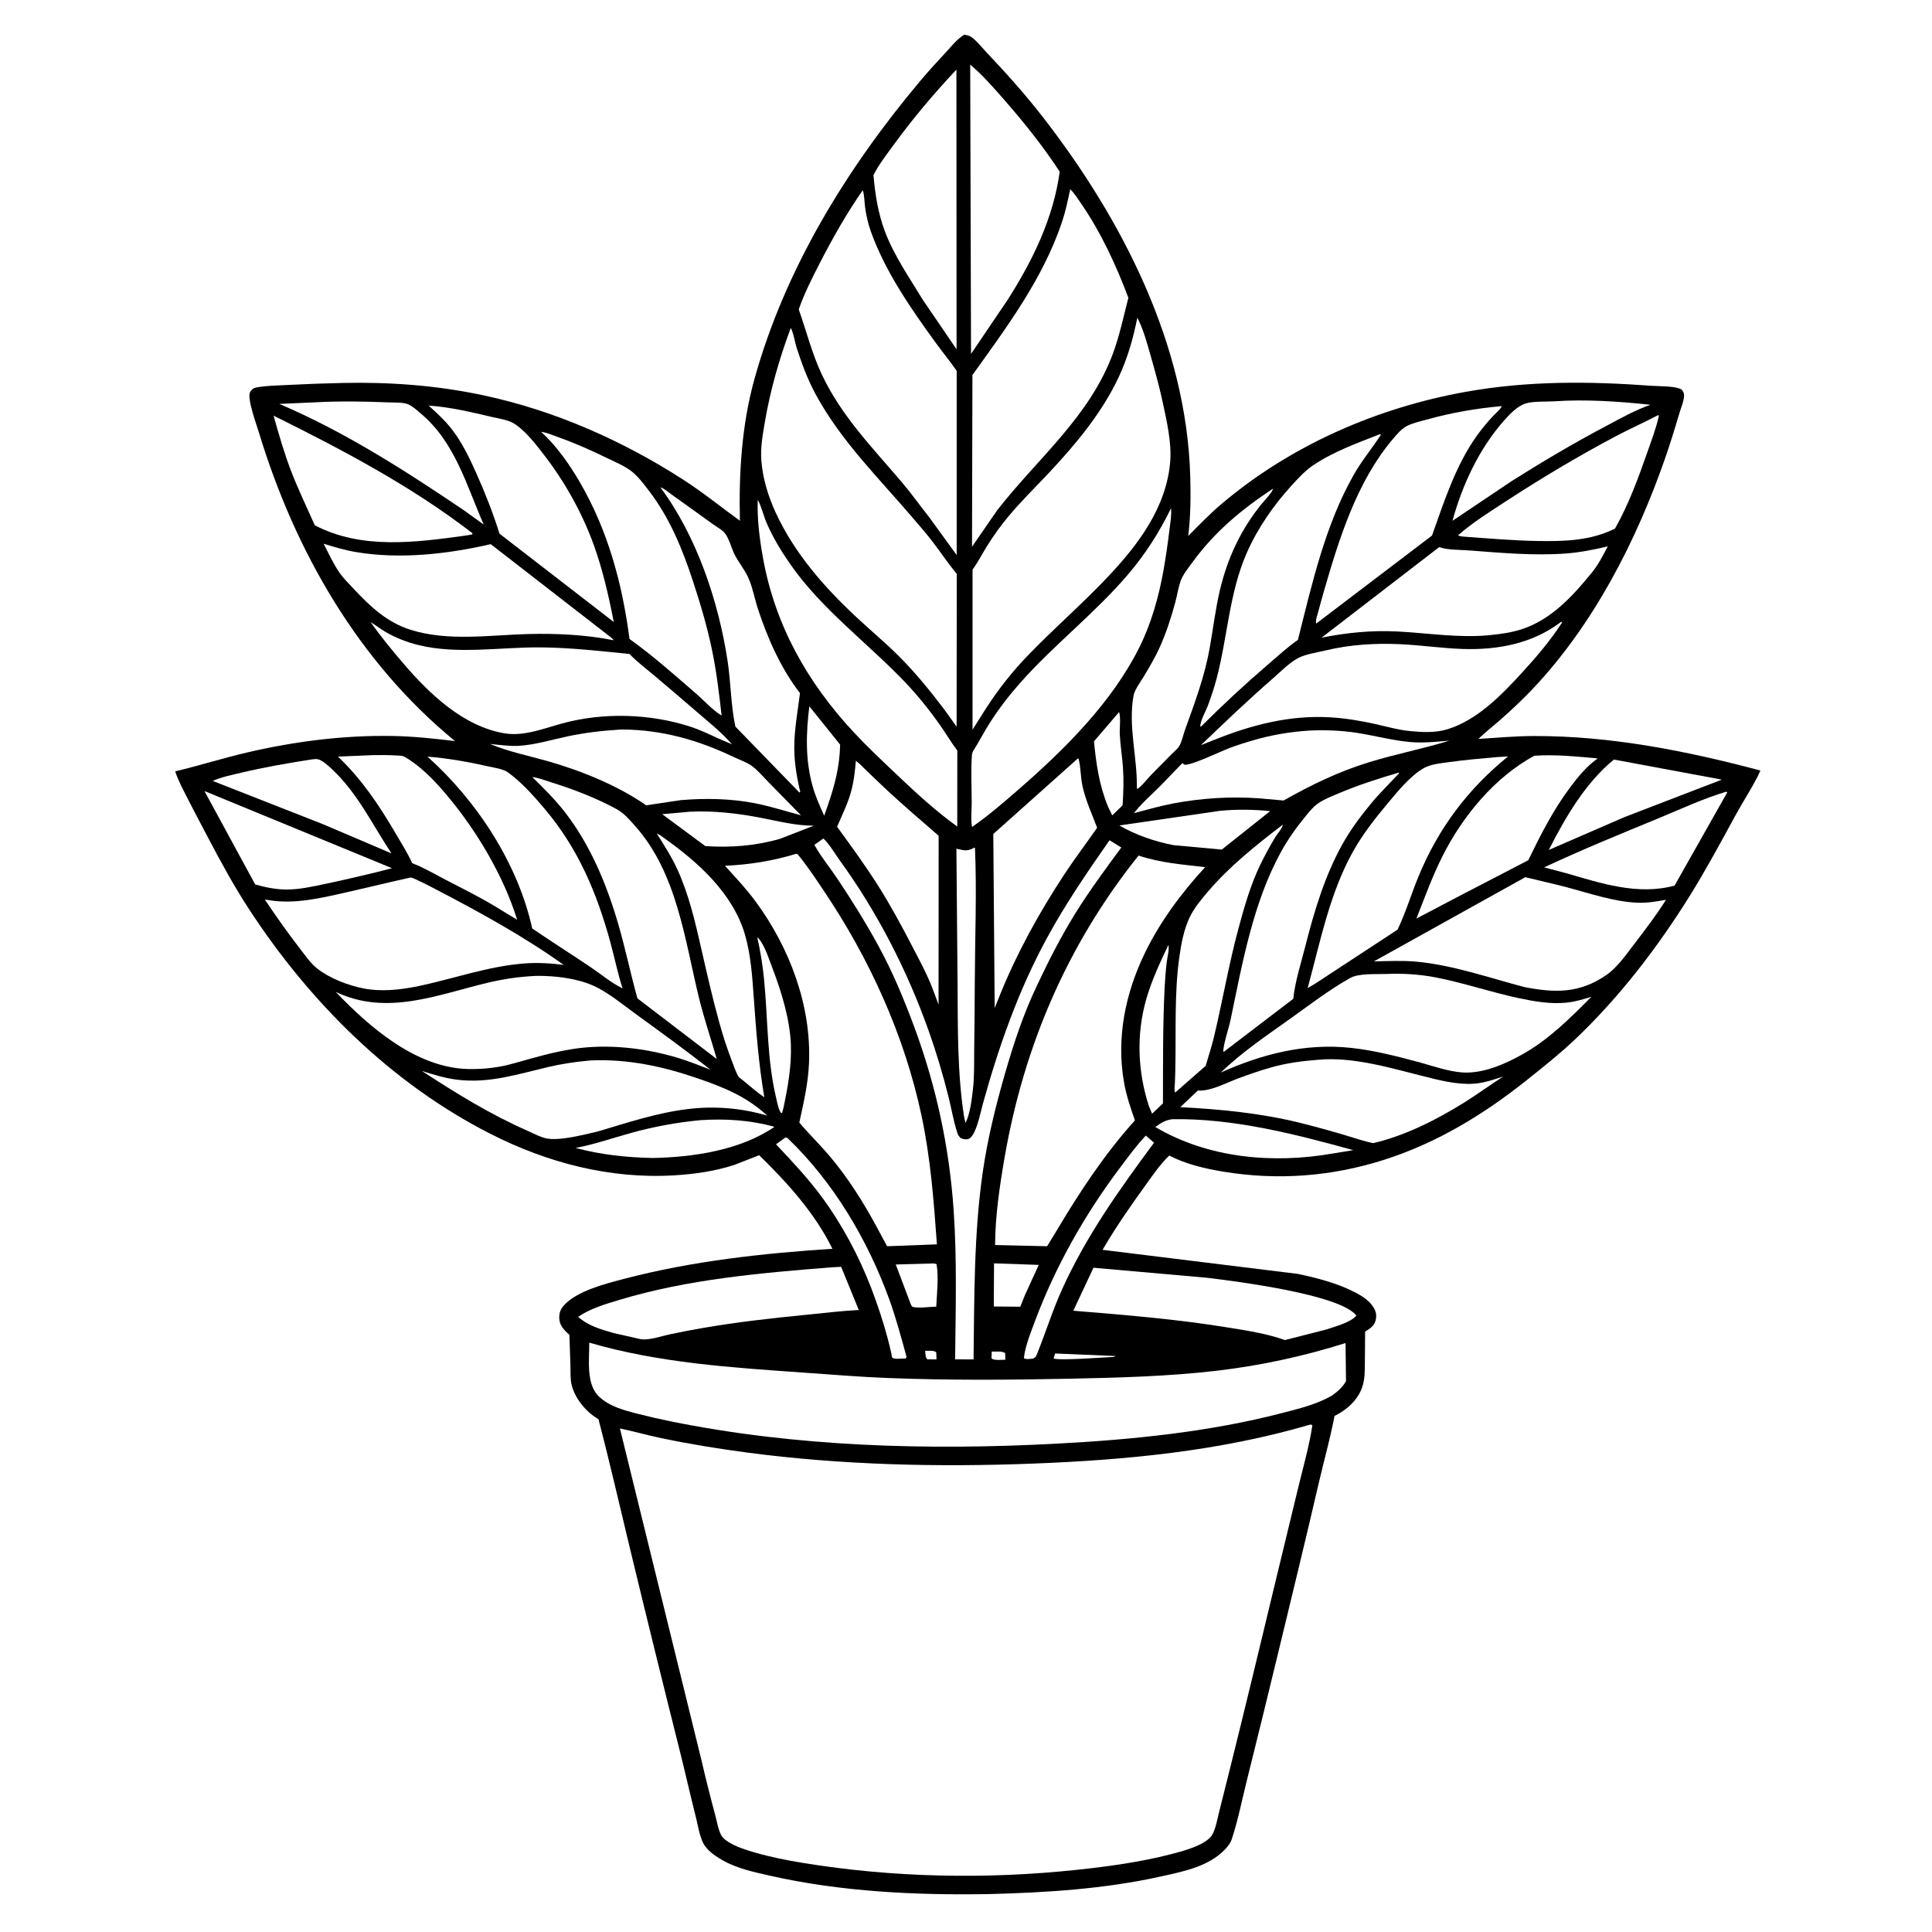
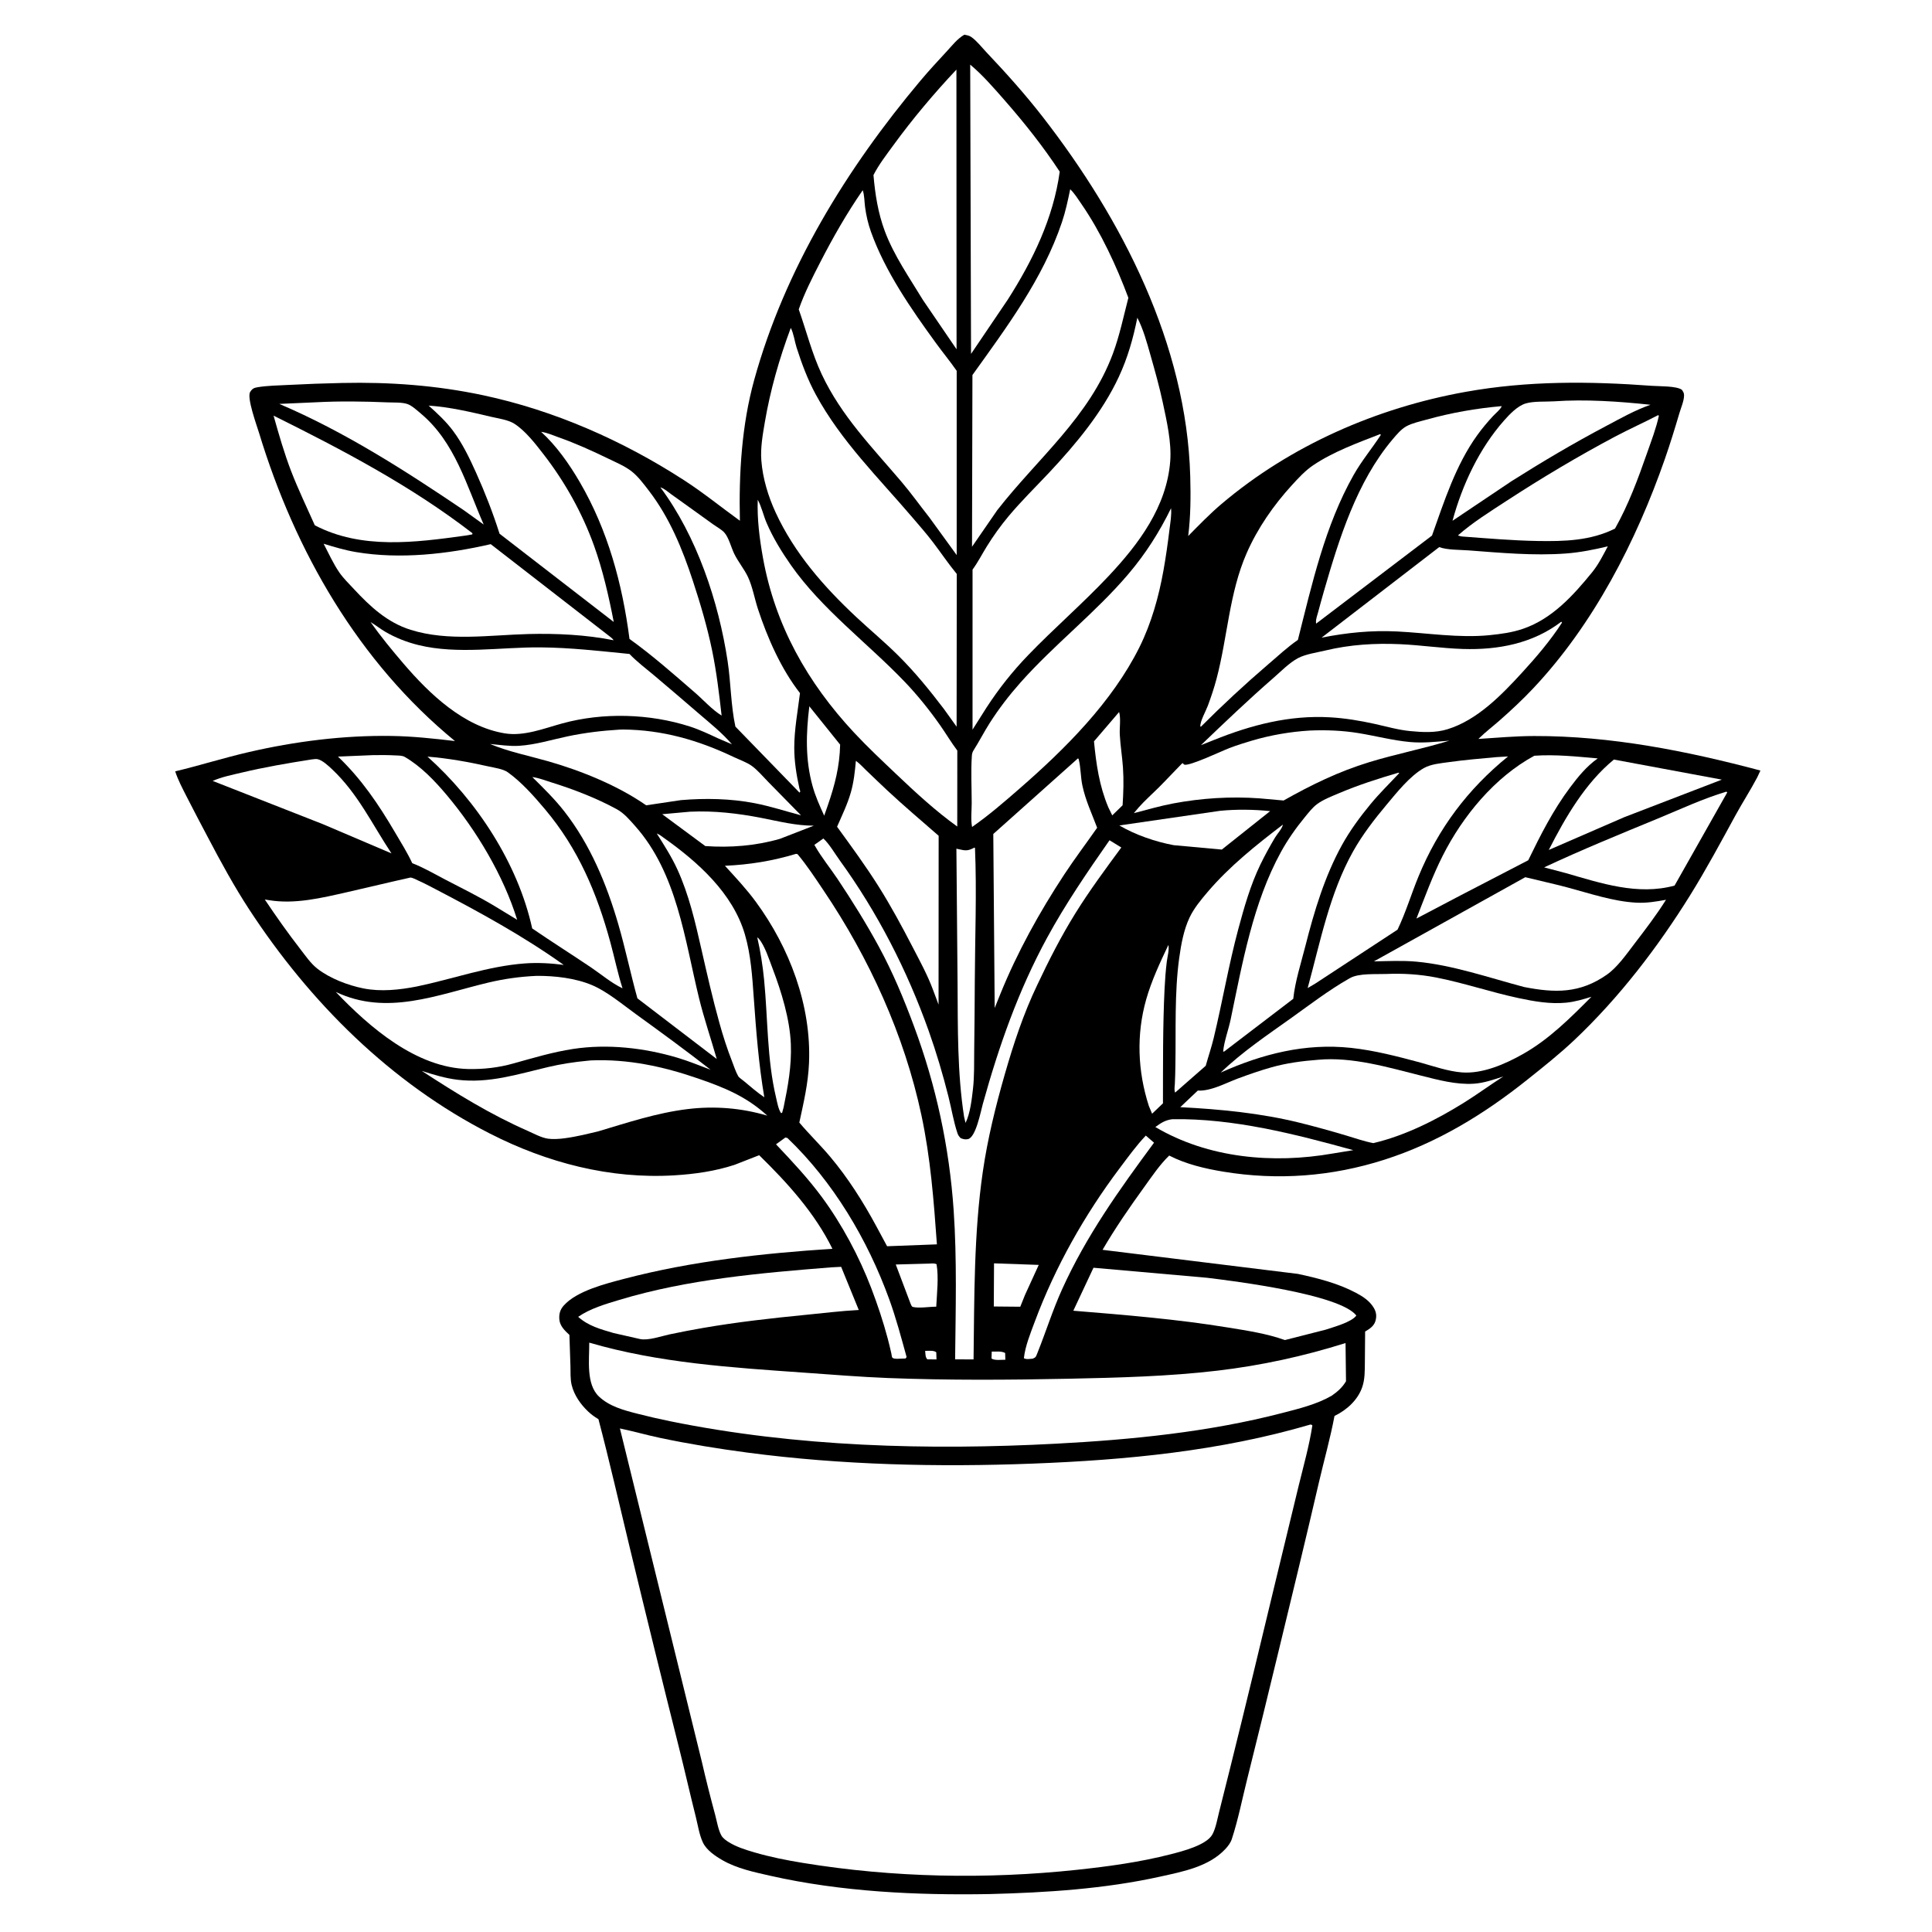
<svg xmlns="http://www.w3.org/2000/svg" version="1.1" style="display: block;" viewBox="0 0 2048 2048" width="1024" height="1024">
  <path transform="translate(0,0)" fill="rgb(255,255,255)" d="M 0 0 L 2048 0 L 2048 2048 L 0 2048 L 0 0 z" />
  <path transform="translate(0,0)" fill="rgb(0,0,0)" d="M 1022.23 36.797 C 1024.72 37.24 1027.47 37.718 1029.58 39.194 C 1035.47 43.311 1040.86 50.363 1045.88 55.651 C 1066.64 77.541 1087.12 100.431 1105.62 124.279 C 1189.64 232.57 1257.8 365.326 1261.7 504.796 C 1262.29 525.957 1262.18 547.159 1259.54 568.192 C 1270.99 556.595 1282.44 544.728 1294.89 534.189 C 1368.27 472.043 1459.51 432.25 1553.73 415.361 C 1619.71 403.533 1684.89 404.083 1751.5 409.018 C 1758.95 409.569 1776.91 409.019 1782.85 413.156 C 1784.32 415.48 1785.2 416.418 1785.17 419.244 C 1785.1 425.019 1781.88 432.363 1780.22 438.008 C 1775.43 454.236 1770.46 470.356 1764.9 486.337 C 1734.39 573.96 1689.13 661.966 1625.09 729.868 C 1613.84 741.793 1601.83 753.007 1589.52 763.822 C 1582.41 770.068 1574.81 775.822 1568.06 782.446 L 1567.19 783.307 C 1586.91 782.033 1606.46 780.261 1626.25 780.214 C 1707.44 780.023 1787.97 796.008 1866.12 816.797 L 1862.77 824 C 1855.52 837.759 1846.98 850.916 1839.53 864.566 C 1824 892.998 1808.84 921.263 1791.73 948.811 C 1757.34 1004.14 1716.45 1057.47 1669.09 1102.28 C 1653.19 1117.31 1636.3 1130.71 1619.23 1144.35 C 1573.22 1181.09 1523.78 1211.34 1467.38 1229.38 C 1411.8 1247.15 1354.58 1251.5 1297 1242.04 C 1277.42 1238.83 1257.12 1234.08 1239.41 1224.94 C 1229.43 1234.51 1221.01 1247.14 1212.92 1258.32 C 1197.26 1279.99 1182.24 1301.77 1168.75 1324.86 L 1375.77 1350.38 C 1396.66 1354.84 1418.33 1360.35 1437.31 1370.41 C 1444.67 1374.31 1451.73 1378.85 1456.14 1386.15 C 1458.94 1390.77 1459.5 1395.01 1458.07 1400.17 C 1456.54 1405.67 1451.75 1408.78 1447.09 1411.47 C 1447.02 1422.38 1446.94 1433.29 1446.82 1444.2 C 1446.71 1453.12 1446.94 1461.95 1443.99 1470.5 C 1439.22 1484.3 1427.43 1494.76 1414.62 1500.99 C 1410.17 1524.7 1403.55 1547.88 1398.11 1571.37 C 1384.25 1631.2 1369.74 1690.82 1355.29 1750.51 C 1344.35 1795.67 1333.38 1840.8 1322.08 1885.87 C 1316.83 1906.83 1312.49 1928.99 1305.77 1949.5 C 1304.43 1953.59 1301.69 1957.1 1298.77 1960.21 C 1281.24 1978.83 1253.85 1983.98 1229.9 1989.28 C 1170.81 2002.36 1109.18 2006.25 1048.81 2007.79 C 971.686 2009.18 891.712 2005.4 816.328 1988.35 C 799.263 1984.49 781.062 1980.66 765.788 1971.86 C 758.137 1967.45 748.959 1961.26 745.101 1953.11 C 741.277 1945.03 739.668 1934.22 737.476 1925.52 C 731.329 1901.1 725.789 1876.53 719.643 1852.12 C 701.784 1781.16 684.341 1710.05 667.177 1638.92 C 656.361 1594.1 646.11 1548.98 634.379 1504.4 L 634.11 1504.23 C 630.183 1501.86 626.817 1499.45 623.476 1496.29 C 615.501 1488.76 608.629 1479 605.985 1468.18 C 604.424 1461.79 604.897 1454.57 604.699 1448 C 604.368 1437.02 603.962 1426.04 603.6 1415.06 C 598.823 1410.7 593.525 1405.59 592.943 1398.77 C 592.453 1393.03 593.636 1388.4 597.5 1384.03 C 611.435 1368.29 642.47 1360.65 662.016 1355.52 C 733.617 1336.77 808.612 1328.54 882.394 1323.77 C 863.706 1285.77 834.717 1253.88 804.772 1224.57 L 778.687 1234.76 C 758.02 1241.55 736.391 1244.6 714.735 1245.91 C 646.702 1250.02 579.983 1232.57 519.561 1201.76 C 414.125 1148.01 328.386 1062.35 264.045 963.878 C 248.276 939.745 233.88 913.364 220.479 887.817 C 212.972 873.507 205.345 859.276 198.057 844.851 C 193.576 835.981 188.792 827.147 185.717 817.671 C 211.653 811.452 237.182 803.394 263.225 797.358 C 312.719 785.886 364.138 779.359 415 780.134 C 437.535 780.477 459.919 782.899 482.278 785.55 C 379.993 701.672 312.768 584.371 274.663 459.092 C 272.209 451.024 261.403 421.518 265.192 415.5 C 267.408 411.982 269.149 411.116 273.19 410.454 C 283.7 408.733 294.744 408.623 305.391 408.063 C 324.529 407.056 343.7 406.375 362.859 405.96 C 413.284 404.867 462.607 408.458 512 418.953 C 587.6 435.017 660.093 467.017 724.875 508.888 C 745.47 522.199 764.464 537.649 784.319 551.999 C 783.159 502.161 786.17 450.918 799.501 402.674 C 832.012 285.026 897.585 178.517 975.6 85.657 C 984.615 74.927 994.164 64.635 1003.68 54.347 C 1009.35 48.211 1014.9 40.976 1022.23 36.797 z" />
  <path transform="translate(0,0)" fill="rgb(255,255,255)" d="M 980.708 1431.97 C 984.268 1432.05 989.857 1431.18 992.49 1433.5 L 992.725 1441.06 L 983 1440.94 C 980.765 1438.71 981.059 1435.09 980.708 1431.97 z" />
  <path transform="translate(0,0)" fill="rgb(255,255,255)" d="M 1051.28 1432.73 C 1055.68 1432.85 1061.74 1432.03 1065.5 1434.24 L 1065.71 1441.38 C 1061.82 1441.34 1053.86 1442.41 1051.05 1440 L 1051.28 1432.73 z" />
-   <path transform="translate(0,0)" fill="rgb(255,255,255)" d="M 1118.45 1434.75 L 1182.95 1437.47 L 1180.17 1438.43 C 1171.83 1438.76 1122.33 1442.56 1116.82 1440 L 1118.45 1434.75 z" />
  <path transform="translate(0,0)" fill="rgb(255,255,255)" d="M 985.309 1339.45 C 987.917 1339.32 990.33 1338.97 992.781 1340.07 C 995.183 1354.11 993.161 1370.92 992.452 1385.15 C 985.267 1385.11 974.452 1387.05 967.674 1385.41 C 966.259 1385.07 965.774 1382.96 965.15 1381.73 L 949.545 1340.42 L 985.309 1339.45 z" />
  <path transform="translate(0,0)" fill="rgb(255,255,255)" d="M 1053.71 1339.19 L 1101.11 1340.85 L 1086.52 1372.75 L 1081.53 1385.19 L 1053.47 1384.93 L 1053.71 1339.19 z" />
  <path transform="translate(0,0)" fill="rgb(255,255,255)" d="M 1186.31 754.756 C 1188.28 761.534 1186.62 771.619 1187.03 778.959 C 1187.68 790.564 1189.59 802.068 1190.39 813.668 C 1191.32 827.036 1190.86 840.28 1190 853.634 L 1179.02 864.327 L 1174.81 855.664 C 1165.3 833.002 1162.02 810.134 1159.67 785.867 L 1186.31 754.756 z" />
  <path transform="translate(0,0)" fill="rgb(255,255,255)" d="M 857.919 748.711 L 890.578 789.344 C 890.066 812.479 885.005 832.002 877.499 853.753 L 873.691 864.649 C 868.956 854.296 864.307 844.013 861.28 833 C 853.539 804.838 854.434 777.367 857.919 748.711 z" />
  <path transform="translate(0,0)" fill="rgb(255,255,255)" d="M 802.722 993.64 L 804.39 995.002 C 810.889 1002.82 815.366 1017.24 819.029 1026.84 C 828.391 1051.38 837.265 1080.38 838.326 1106.71 C 839.248 1129.6 835.281 1151.48 830.673 1173.75 L 829.115 1179.5 L 828 1180 C 825.026 1175.74 823.928 1168.82 822.729 1163.79 C 812.942 1122.74 814.06 1080.28 809.971 1038.5 C 808.482 1023.28 806.122 1008.55 802.722 993.64 z" />
  <path transform="translate(0,0)" fill="rgb(255,255,255)" d="M 1238.52 1001.73 C 1239.67 1006.44 1237.45 1014.43 1236.84 1019.43 C 1235.67 1029.1 1234.95 1038.65 1234.48 1048.38 C 1232.53 1088.75 1232.89 1129.18 1232.78 1169.59 L 1221.27 1180.58 L 1217.85 1172.43 C 1205.95 1135.63 1204.41 1096.67 1215.05 1059.3 C 1220.69 1039.5 1229.69 1020.28 1238.52 1001.73 z" />
  <path transform="translate(0,0)" fill="rgb(255,255,255)" d="M 1214.6 1203.77 L 1223.33 1211.29 C 1186.54 1261.1 1151.57 1309.92 1125.88 1366.67 C 1115.76 1388.99 1108.63 1412.09 1099.5 1434.71 C 1098.13 1438.11 1098.16 1438.84 1094.76 1440.25 C 1091.7 1440.44 1087.97 1441.31 1085.35 1439.73 C 1086.83 1426.65 1092.36 1413.26 1096.92 1401 C 1118.57 1342.93 1149.63 1287.91 1186.86 1238.38 C 1195.69 1226.64 1204.48 1214.43 1214.6 1203.77 z" />
  <path transform="translate(0,0)" fill="rgb(255,255,255)" d="M 731.415 860.438 C 756.912 859.252 782.02 862.148 807 867.009 C 825.736 870.655 843.389 875.242 862.631 875.26 L 826.746 889.2 C 801.124 896.622 774.158 898.725 747.625 896.864 L 701.974 863.09 L 731.415 860.438 z" />
  <path transform="translate(0,0)" fill="rgb(255,255,255)" d="M 832.547 1205.8 L 834.688 1206.32 C 883.358 1252.83 919.683 1314.11 942.583 1377.16 C 949.862 1397.21 955.351 1417.96 961.033 1438.5 L 960 1440.04 L 951.224 1440.37 C 949.53 1440.26 947.036 1440.46 945.805 1439 C 945.369 1438.48 945.051 1435.55 944.855 1434.68 C 943.675 1429.44 942.423 1424.2 941.047 1419 C 936.305 1401.09 930.221 1382.91 923.612 1365.6 C 910.877 1332.23 892.454 1297.69 871.184 1268.91 C 856.39 1248.89 839.672 1231.05 822.589 1213.02 L 832.547 1205.8 z" />
  <path transform="translate(0,0)" fill="rgb(255,255,255)" d="M 1293.28 859.5 C 1310.5 857.791 1329.2 858.023 1346.4 859.829 L 1295.17 900.584 L 1244.21 895.924 C 1224.91 892.353 1203.5 885.015 1186.56 875.01 L 1293.28 859.5 z" />
  <path transform="translate(0,0)" fill="rgb(255,255,255)" d="M 1242.76 1186.4 C 1307.29 1185.33 1372.79 1202.16 1434.51 1219.22 L 1413.04 1222.72 C 1349.69 1233.9 1280.76 1227.85 1224.71 1194.7 C 1230.76 1190.33 1235.22 1187.32 1242.76 1186.4 z" />
  <path transform="translate(0,0)" fill="rgb(255,255,255)" d="M 1033.02 898.467 L 1033.53 898.924 C 1035.5 945.917 1033.51 993.653 1033.32 1040.72 C 1033.23 1064.65 1033 1088.58 1032.7 1112.5 C 1032.52 1126.36 1032.96 1140.77 1031.37 1154.52 C 1030.1 1165.51 1028.43 1180.49 1023.5 1190.35 L 1021.96 1183.77 C 1014.73 1137.25 1015.39 1089.6 1015.06 1042.57 C 1014.73 994.925 1014.17 947.285 1013.82 899.643 L 1016.5 900.244 C 1023.92 901.987 1026.19 901.979 1033.02 898.467 z" />
-   <path transform="translate(0,0)" fill="rgb(255,255,255)" d="M 742.669 1187.41 C 769.081 1185.69 795.447 1187.32 821.016 1194.49 C 784.466 1219.43 735.023 1226.65 691.809 1227.52 C 663.799 1226.91 637.306 1224.09 610.098 1216.88 C 630.451 1213.04 649.503 1206.32 669.407 1200.83 C 693.357 1194.23 717.941 1189.7 742.669 1187.41 z" />
  <path transform="translate(0,0)" fill="rgb(255,255,255)" d="M 1710.79 805.161 L 1825.22 826.445 L 1721.78 866.248 L 1641.76 900.992 C 1659.37 866.448 1680.42 830.067 1710.79 805.161 z" />
  <path transform="translate(0,0)" fill="rgb(255,255,255)" d="M 328.523 805.324 L 329.699 805.126 L 331.5 804.905 C 333.144 804.697 334.846 804.446 336.5 804.729 C 341.6 805.6 348.486 812.121 352.193 815.62 C 379.505 841.408 394.575 873.888 414.98 904.629 L 342.251 873.643 L 225.444 827.797 C 235.197 823.514 246.149 821.386 256.469 818.932 C 280.3 813.265 304.343 809.13 328.523 805.324 z" />
  <path transform="translate(0,0)" fill="rgb(255,255,255)" d="M 1830.05 839.188 L 1830.95 840 L 1775.11 938.766 C 1736.07 949.424 1697.22 936.27 1659.75 925.497 L 1636.84 919.462 C 1676.62 900.81 1716.73 884.456 1757.31 867.723 C 1781.27 857.844 1805.2 846.587 1830.05 839.188 z" />
-   <path transform="translate(0,0)" fill="rgb(255,255,255)" d="M 216.715 838.542 L 415.515 920.322 L 397.5 924.961 C 379.721 929.21 361.931 933.387 344.037 937.132 C 330.547 939.955 316.854 943.063 303 942.923 C 291.673 942.809 281.397 940.577 270.519 937.562 L 216.715 838.542 z" />
  <path transform="translate(0,0)" fill="rgb(255,255,255)" d="M 1647.45 425.419 C 1680.65 423.09 1716.48 425.527 1749.6 429.077 C 1733.15 434.753 1717.57 443.645 1702.2 451.772 C 1667.84 469.952 1635.05 489.344 1602.2 510.124 L 1539.72 552.055 C 1550.06 513.915 1568.18 475.286 1594.47 445.641 C 1600.29 439.09 1608.62 430.309 1617.25 427.694 C 1625.76 425.116 1638.35 425.985 1647.45 425.419 z" />
  <path transform="translate(0,0)" fill="rgb(255,255,255)" d="M 334.719 426.443 C 359.821 425.086 385.929 425.471 411.056 426.534 C 417.212 426.794 426.053 426.306 431.831 428.269 C 436.659 429.909 442.501 435.35 446.37 438.613 C 482.423 469.018 494.505 514.502 512.753 556.056 L 491.52 540.76 C 429.293 498.723 365.371 457.707 296.075 428.155 L 334.719 426.443 z" />
  <path transform="translate(0,0)" fill="rgb(255,255,255)" d="M 696.207 883.53 C 698.95 884.521 701.324 886.492 703.687 888.166 C 739.694 913.666 776.811 946.77 789.616 990.5 C 795.992 1012.28 797.435 1035.31 799.036 1057.82 C 801.543 1093.09 804.263 1128.26 810.198 1163.14 C 802.788 1158.19 795.666 1151.94 788.813 1146.22 C 787.199 1144.87 783.517 1142.48 782.5 1140.71 C 779.797 1136.01 777.907 1129.87 775.91 1124.79 C 770.732 1111.62 766.449 1098.15 762.646 1084.52 C 755.398 1058.56 749.459 1032.36 743.484 1006.08 C 736.929 977.25 730.301 948.321 717.904 921.316 C 711.828 908.083 703.928 895.838 696.207 883.53 z" />
  <path transform="translate(0,0)" fill="rgb(255,255,255)" d="M 1359.92 874.117 C 1359.23 878.234 1353.91 883.961 1351.66 887.721 C 1346.09 897.068 1340.77 906.7 1336.03 916.5 C 1325.56 938.132 1318.88 961.665 1312.66 984.799 C 1302.38 1023.08 1295.82 1061.98 1286.55 1100.44 C 1284.16 1110.33 1280.85 1119.98 1278.12 1129.78 L 1245.7 1158.19 C 1244.51 1155.38 1245.22 1151.93 1245.39 1148.95 C 1245.74 1142.51 1245.84 1136.07 1245.96 1129.63 C 1246.65 1091.99 1244.88 1052.81 1250.02 1015.5 C 1251.99 1001.2 1254.8 985.616 1261.05 972.475 C 1265.67 962.758 1273.21 953.642 1280.15 945.5 C 1303.46 918.164 1331.51 895.825 1359.92 874.117 z" />
  <path transform="translate(0,0)" fill="rgb(255,255,255)" d="M 395.125 800.481 C 403.278 800.304 411.429 800.357 419.573 800.794 C 422.728 800.964 426.398 800.814 429.188 802.439 C 446.237 812.371 460.962 827.793 473.537 842.756 C 505.102 880.315 533.677 928.071 548.208 975.012 L 525.482 961.176 C 508.291 950.759 490.03 941.735 472.185 932.492 C 460.577 926.48 449.243 919.729 437.017 915.029 C 431.792 903.8 424.986 892.984 418.71 882.299 C 401.291 852.644 383.265 825.905 358.269 802.019 L 395.125 800.481 z" />
  <path transform="translate(0,0)" fill="rgb(255,255,255)" d="M 907.274 806.508 C 911.244 809.321 914.756 813.287 918.279 816.652 C 925.758 823.793 933.18 831.009 940.747 838.057 C 958.421 854.522 976.819 870.071 995.005 885.952 L 994.908 1064.94 L 989.02 1049.22 C 983.304 1033.75 975.131 1018.79 967.54 1004.15 C 956.124 982.125 944.398 960.329 931.147 939.34 C 917.424 917.606 902.417 897.149 887.328 876.386 C 892.572 864.362 898.355 852.55 901.955 839.892 C 905.068 828.943 906.245 817.805 907.274 806.508 z" />
  <path transform="translate(0,0)" fill="rgb(255,255,255)" d="M 1626.46 801.11 C 1649.22 799.563 1671.11 801.982 1693.67 803.942 C 1681.86 812.312 1673.04 823.125 1664.45 834.598 C 1646.42 858.659 1633.08 884.991 1619.99 911.916 L 1547.63 949.445 L 1501.48 973.704 C 1510.3 951.217 1518.48 928.573 1529.4 906.977 C 1550.7 864.875 1584.46 823.886 1626.46 801.11 z" />
  <path transform="translate(0,0)" fill="rgb(255,255,255)" d="M 1757.7 440.061 L 1758.47 440.752 C 1755.63 453.976 1750.45 467.345 1745.99 480.103 C 1736.37 507.614 1726.34 534.848 1711.99 560.315 C 1686.12 573.251 1658.3 573.948 1629.9 573.468 C 1603.48 573.021 1577.11 570.719 1550.76 568.775 C 1548.75 568.669 1547.36 568.283 1545.5 567.547 C 1560.91 553.922 1579.84 542.118 1597.07 530.888 C 1634.33 506.611 1672.75 483.683 1712.03 462.825 C 1727.06 454.842 1742.62 447.944 1757.7 440.061 z" />
  <path transform="translate(0,0)" fill="rgb(255,255,255)" d="M 289.994 440.597 C 363.205 476.981 435.836 515.096 500.818 565.262 L 500.628 566.5 L 493.235 567.767 C 440.338 575.068 383.159 582.7 333.707 556.827 C 325.225 537.672 316.147 519.013 308.607 499.416 C 301.242 480.271 295.536 460.342 289.994 440.597 z" />
  <path transform="translate(0,0)" fill="rgb(255,255,255)" d="M 1388.35 774.416 C 1405.49 773.656 1422.95 774.344 1439.89 777.095 C 1458.22 780.073 1476.24 784.905 1494.79 786.592 C 1508.7 787.858 1522.52 786.258 1536.38 785.143 C 1508.31 793.762 1479.56 799.341 1451.48 807.921 C 1419.11 817.811 1390.02 831.971 1360.68 848.566 L 1335.24 846.292 C 1304.6 844.08 1273.71 846.012 1243.51 851.71 C 1229.5 854.352 1215.73 858.427 1201.93 861.966 L 1207.14 855.814 C 1213.67 848.496 1221.1 841.951 1228.06 835.033 C 1236.03 827.1 1243.62 818.833 1251.5 810.834 C 1251.71 810.617 1253.46 808.898 1253.5 808.901 C 1253.85 808.926 1254.97 810.437 1255.43 810.569 C 1261.17 812.245 1295.32 795.964 1303.19 792.982 C 1311.09 789.984 1319.24 787.393 1327.36 785.021 C 1347.38 779.167 1367.54 775.689 1388.35 774.416 z" />
  <path transform="translate(0,0)" fill="rgb(255,255,255)" d="M 881.515 1343.41 L 891.659 1342.9 L 910.337 1388.64 C 891.674 1389.6 872.818 1391.96 854.204 1393.78 C 817.757 1397.35 781.418 1401.43 745.313 1407.67 C 733.461 1409.71 721.66 1411.99 709.893 1414.47 C 701.217 1416.3 686.978 1421.39 678.292 1419.4 L 650.403 1413.07 C 636.668 1409.02 623.753 1405.64 612.881 1395.9 C 625.848 1386.98 641.579 1382.46 656.522 1377.95 C 729.092 1356.03 806.26 1349.41 881.515 1343.41 z" />
  <path transform="translate(0,0)" fill="rgb(255,255,255)" d="M 1142.71 803.875 C 1143.48 804.665 1143.34 804.322 1143.61 805.441 C 1145.71 814.031 1145.47 823.708 1147.35 832.606 C 1150.73 848.586 1157.35 862.311 1163.02 877.456 C 1151.44 894.002 1139.24 910.16 1128.13 927.031 C 1101.93 966.842 1078.28 1009.54 1060.38 1053.73 L 1054.41 1068.51 L 1052.93 884.059 L 1142.71 803.875 z" />
  <path transform="translate(0,0)" fill="rgb(255,255,255)" d="M 1159.14 1343.86 L 1279.57 1354.5 C 1308.71 1358.08 1420.1 1371.87 1437.79 1394.5 C 1432.88 1401.56 1413.36 1406.78 1405.27 1409.51 L 1362.06 1420.52 C 1342.82 1413.61 1321.95 1410.53 1301.82 1407.24 C 1247.65 1398.37 1192.45 1393.89 1137.76 1389.42 L 1159.14 1343.86 z" />
-   <path transform="translate(0,0)" fill="rgb(255,255,255)" d="M 1349.27 518.085 C 1349.82 520.698 1339.77 531.27 1337.51 534.043 C 1315.45 561.015 1300.98 592.056 1293.08 625.876 C 1288.29 646.356 1285.88 667.267 1282.14 687.943 C 1276.79 717.493 1266.38 745.383 1256.21 773.485 C 1254.22 778.987 1253.1 785.435 1250.25 790.512 C 1248.38 793.838 1244.38 796.952 1241.69 799.692 C 1234.65 806.847 1227.55 813.941 1220.53 821.116 C 1215.84 825.908 1210.94 832.724 1205.5 836.486 L 1205.12 834.25 C 1205.54 802.279 1195.83 769.753 1201.53 737.722 C 1202.69 731.158 1208.78 723.24 1212.21 717.496 C 1218.31 707.295 1224.37 697.213 1229.26 686.36 C 1236.26 670.846 1241.65 654.281 1246.02 637.844 C 1247.92 630.674 1249.03 622.965 1251.47 615.98 C 1253.91 609.031 1259.78 601.899 1264.07 596 C 1287.61 563.653 1316.05 540.066 1349.27 518.085 z" />
  <path transform="translate(0,0)" fill="rgb(255,255,255)" d="M 656.68 773.434 L 660.5 773.322 C 702.114 773.669 740.11 784.553 777.455 802.336 C 783.49 805.21 791.737 808.1 797 811.942 C 803.266 816.517 808.918 823.335 814.385 828.888 C 825.982 840.669 837.533 852.495 849.124 864.281 C 832.674 859.91 816.635 854.647 799.891 851.403 C 774.435 846.471 747.533 845.99 721.756 848.171 L 684.971 853.66 C 655.104 832.829 616.36 817.084 581.469 807.091 C 560.815 801.176 539.31 796.935 519.458 788.654 C 529.463 789.557 540.182 791.22 550.203 790.593 C 567.629 789.504 584.694 784.155 601.703 780.564 C 619.997 776.702 638.038 774.573 656.68 773.434 z" />
  <path transform="translate(0,0)" fill="rgb(255,255,255)" d="M 699.999 516.583 C 704.139 517.829 707.978 521.371 711.453 523.886 C 717.751 528.443 724.118 532.906 730.418 537.461 C 738.981 543.653 747.545 549.84 756.148 555.977 C 759.607 558.445 764.935 561.367 767.735 564.437 C 772.553 569.722 775.108 580.488 778.319 587.047 C 782.514 595.618 788.856 603.136 792.859 611.571 C 797.64 621.647 799.917 634.784 803.469 645.607 C 813.541 676.299 828.055 709.203 848.018 734.729 C 845.664 753.808 841.978 773.173 841.949 792.436 C 841.927 807.209 844.256 821.378 847.399 835.77 L 848.349 839 L 847.5 840.207 L 779.548 770.225 C 774.678 747.644 774.792 723.986 771.344 701.1 C 761.811 637.826 738.574 568.313 699.999 516.583 z" />
  <path transform="translate(0,0)" fill="rgb(255,255,255)" d="M 872.803 888.839 C 879.203 894.743 885.066 904.987 890.264 912.158 C 930.148 967.183 961.648 1028.67 984.411 1092.64 C 992.515 1115.41 999.556 1139.19 1005.45 1162.64 C 1008.64 1175.34 1010.82 1188.88 1014.95 1201.27 C 1015.71 1203.55 1016.72 1204.81 1018.4 1206.5 C 1021.17 1207.56 1023 1208.13 1025.97 1207.54 C 1034.39 1205.89 1039.5 1178.63 1041.84 1170.2 C 1058.88 1108.89 1079.48 1050.05 1109.99 994 C 1129.55 958.076 1152.74 924.184 1176.14 890.7 L 1188.63 898.371 C 1171.84 921.208 1154.86 944.109 1139.9 968.204 C 1124.76 992.599 1111.72 1018.18 1099.5 1044.14 C 1084.96 1074.51 1074.44 1106.34 1065.17 1138.62 C 1055.36 1172.84 1046.87 1207.16 1041.77 1242.43 C 1032.29 1307.88 1032.87 1375.02 1032.01 1441.02 L 1012.46 1440.98 C 1013.01 1388.34 1014.51 1335.22 1010.9 1282.66 C 1006.31 1216 992.301 1150.92 969.058 1088.35 C 958.218 1059.17 946.532 1030.94 931.644 1003.54 C 918.319 979.027 903.464 955.129 887.964 931.937 C 880.125 920.208 870.956 909.071 863.985 896.821 L 863.285 895.574 L 872.803 888.839 z" />
  <path transform="translate(0,0)" fill="rgb(255,255,255)" d="M 1013.85 73.784 L 1014 370.265 L 978.521 318.266 C 964.247 294.687 947.68 271.059 937.985 245.145 C 930.76 225.833 927.674 206.019 925.913 185.577 C 931.568 174.467 939.633 164.088 946.978 154 C 967.349 126.019 990.131 98.973 1013.85 73.784 z" />
  <path transform="translate(0,0)" fill="rgb(255,255,255)" d="M 454.399 429.961 C 476.709 431.43 499.292 436.797 521 441.907 C 528.434 443.657 538.59 444.984 545.126 449.118 C 556.985 456.621 567.777 470.723 576.301 481.731 C 598.8 510.785 617.165 543.643 629.633 578.256 C 638.989 604.231 645.35 632.194 650.599 659.313 L 529.554 565.78 C 522.476 543.55 514.134 522.094 504.547 500.821 C 497.615 485.44 490.114 469.779 479.911 456.265 C 472.428 446.353 463.586 438.228 454.399 429.961 z" />
  <path transform="translate(0,0)" fill="rgb(255,255,255)" d="M 1482.26 819.139 L 1483.33 819.444 C 1473.03 830.49 1462.53 840.656 1452.86 852.371 C 1441.67 865.921 1430.99 880.431 1422.5 895.826 C 1404.2 928.988 1393.02 966.267 1383.74 1002.88 C 1379.13 1021.04 1372.87 1040.19 1370.91 1058.77 L 1297.62 1114.71 L 1296.57 1114.73 C 1297.6 1103.75 1302.31 1091.41 1304.59 1080.42 C 1316.97 1020.95 1328.28 956.978 1357.85 903.146 C 1365.02 890.107 1373.74 877.712 1383.18 866.232 C 1386.97 861.619 1391.19 856.116 1396 852.523 C 1402.67 847.532 1411.58 844.149 1419.19 840.922 C 1439.83 832.166 1460.77 825.43 1482.26 819.139 z" />
  <path transform="translate(0,0)" fill="rgb(255,255,255)" d="M 623.068 1124.4 L 626.5 1124.07 C 665.787 1122.44 703.102 1130.52 740.047 1143.27 C 767.989 1152.91 791.318 1162.43 813.346 1182.63 C 785.973 1174.48 757.379 1172.21 728.994 1175.67 C 696.24 1179.66 665.253 1190 633.8 1199.38 L 617.661 1203.15 C 607.166 1205.39 591.268 1208.62 580.711 1207.02 C 573.679 1205.96 565.887 1201.63 559.344 1198.75 C 519.46 1181.21 483.528 1158.94 447.13 1135.23 C 459.545 1139.19 472.015 1143.02 485 1144.59 C 518.299 1148.63 548.603 1138.77 580.474 1131.23 C 594.462 1127.92 608.763 1125.72 623.068 1124.4 z" />
  <path transform="translate(0,0)" fill="rgb(255,255,255)" d="M 453.146 802.048 C 474.99 803.807 496.664 807.689 518.031 812.489 C 523.905 813.808 533.338 815.102 538.27 818.629 C 552.992 829.158 566.349 844.319 577.949 858.119 C 613.008 899.828 632.729 946.613 646.957 998.713 C 651.398 1014.97 654.777 1031.59 659.89 1047.65 C 647.98 1041.99 637.245 1032.75 626.297 1025.37 C 605.686 1011.47 584.68 998.258 564.157 984.185 C 548.955 915.116 505.382 848.858 453.146 802.048 z" />
  <path transform="translate(0,0)" fill="rgb(255,255,255)" d="M 1397.09 1123.42 C 1433.44 1120.02 1471.7 1131.53 1506.63 1140.28 C 1524.51 1144.77 1543.68 1149.99 1562.3 1148.78 C 1573.07 1148.08 1583.36 1144.43 1593.54 1141.13 C 1579.6 1150.08 1566.24 1159.89 1552.18 1168.68 C 1522.85 1187.01 1489.55 1203.82 1455.78 1211.76 C 1445.91 1209.9 1435.91 1206.31 1426.25 1203.46 C 1410.28 1198.74 1394.16 1194.23 1378 1190.23 C 1336.58 1179.98 1293.65 1175.81 1251.14 1173.64 L 1269.71 1156.05 C 1283.35 1156.88 1299.32 1148.1 1312.12 1143.31 C 1323.79 1138.95 1335.56 1134.86 1347.56 1131.47 C 1363.88 1126.85 1380.22 1124.71 1397.09 1123.42 z" />
  <path transform="translate(0,0)" fill="rgb(255,255,255)" d="M 1591.78 430.523 C 1591.77 432.727 1584.85 438.72 1582.81 440.907 C 1576.74 447.401 1571.01 454.273 1565.82 461.487 C 1543.08 493.108 1530.96 531.372 1517.98 567.711 L 1395.14 661.087 L 1395.01 659.727 C 1394.76 656.288 1396.44 652.048 1397.32 648.741 C 1399.28 641.41 1401.27 634.093 1403.38 626.803 C 1419.45 571.222 1438.17 510.757 1476.19 465.77 C 1480.17 461.058 1485.26 454.924 1490.74 451.921 C 1497 448.489 1505.12 446.776 1511.99 444.861 C 1538.18 437.559 1564.73 432.875 1591.78 430.523 z" />
  <path transform="translate(0,0)" fill="rgb(255,255,255)" d="M 564.277 823.717 C 570.959 824.519 577.898 827.303 584.354 829.309 C 607.623 836.542 632.417 846.102 653.809 857.805 C 661.617 862.076 667.647 869.281 673.494 875.875 C 717.675 925.693 725.773 995.746 740.967 1057.89 C 746.29 1079.66 753.63 1101.03 759.792 1122.59 L 675.678 1058.29 C 668.454 1032.29 662.985 1005.75 655.468 979.87 C 643.088 937.242 625.606 895.134 598.089 859.969 C 587.858 846.894 576.053 835.371 564.277 823.717 z" />
  <path transform="translate(0,0)" fill="rgb(255,255,255)" d="M 1586.22 802.588 L 1598.62 801.86 C 1555.98 836.414 1524.73 878.023 1503.72 928.971 C 1496.01 947.674 1490.22 967.231 1481.44 985.482 L 1394.2 1042.66 L 1386.18 1047.4 C 1399.54 998.585 1409.37 947.052 1434.35 902.5 C 1444.17 884.983 1456.74 868.66 1469.62 853.279 C 1480.62 840.152 1494.55 822.486 1509.5 814.125 C 1516.96 809.952 1527.21 809.096 1535.55 807.925 C 1552.36 805.567 1569.32 804.115 1586.22 802.588 z" />
  <path transform="translate(0,0)" fill="rgb(255,255,255)" d="M 1028.45 68.51 C 1041.62 79.475 1053.82 93.615 1065.11 106.5 C 1086.08 130.448 1105.88 155.358 1123.36 181.995 C 1116.53 231.368 1094.88 275.871 1068.34 317.516 L 1029.34 375.153 L 1028.45 68.51 z" />
  <path transform="translate(0,0)" fill="rgb(255,255,255)" d="M 1525.63 579.95 C 1534.04 583.102 1547.33 582.73 1556.43 583.414 C 1590.63 585.984 1625.77 589.277 1660.04 586.721 C 1674.9 585.613 1689.88 582.616 1704.35 579.142 C 1699.24 588.69 1694.52 598.289 1687.65 606.726 C 1667.63 631.3 1645.4 655.871 1614.65 666.487 C 1602.95 670.523 1591.07 672.059 1578.84 673.315 C 1546.51 676.531 1513.24 670.972 1480.92 669.376 C 1453.57 668.025 1427.74 670.665 1400.96 675.923 L 1525.63 579.95 z" />
  <path transform="translate(0,0)" fill="rgb(255,255,255)" d="M 1463.02 460.175 L 1463.75 461 C 1454.33 475.447 1443.4 488.46 1434.86 503.573 C 1404.51 557.22 1390.78 619.125 1375.82 678.313 C 1364.71 686.016 1354.37 695.614 1344.08 704.439 C 1319.5 725.523 1295.91 747.413 1273.03 770.326 L 1272.4 770.093 C 1272.07 764.524 1278.29 753.725 1280.39 748.033 C 1283.83 738.755 1286.96 729.428 1289.5 719.86 C 1301.28 675.544 1302.92 628.812 1321.51 586.375 C 1333.05 560.027 1349.97 535.594 1369.35 514.417 C 1376.24 506.883 1383.41 499.022 1391.9 493.277 C 1413.17 478.864 1439.22 469.438 1463.02 460.175 z" />
  <path transform="translate(0,0)" fill="rgb(255,255,255)" d="M 343.052 576.378 C 354.498 579.906 365.694 583.254 377.541 585.247 C 423.985 593.06 474.612 587.362 520.184 576.83 L 646.646 674.897 C 648.21 676.095 649.368 677.075 650.5 678.694 C 621.259 672.824 589.768 671.328 560 672.106 C 518.91 673.181 475.266 680.129 435.281 667.634 C 410.62 659.928 392.36 642.952 375.151 624.418 C 369.886 618.747 363.883 612.948 359.514 606.554 C 353.16 597.252 348.282 586.365 343.052 576.378 z" />
  <path transform="translate(0,0)" fill="rgb(255,255,255)" d="M 573.604 457.769 C 579.77 458.541 586.354 461.53 592.243 463.611 C 610.464 470.052 628.103 478.065 645.477 486.505 C 653.385 490.346 662.305 494.079 669.278 499.45 C 676.375 504.916 682.38 513.084 687.808 520.132 C 709.717 548.581 723.383 581.951 734.5 615.823 C 742.43 639.985 749.74 664.606 754.88 689.533 C 759.579 712.32 762.305 735.429 764.941 758.524 C 755.035 752.524 745.435 741.78 736.582 734.114 C 714.269 714.792 691.303 694.48 667.294 677.319 C 659.703 618.813 644.374 562.089 614.496 510.875 C 603.466 491.968 589.861 472.548 573.604 457.769 z" />
  <path transform="translate(0,0)" fill="rgb(255,255,255)" d="M 803.222 529.754 C 807.313 537.149 809.267 546.477 812.649 554.344 C 819.41 570.067 828.608 585.038 838.414 599.054 C 871.117 645.8 919.784 681.735 959.089 722.79 C 972.6 736.901 985.266 752.699 996.5 768.685 C 1002.76 777.59 1008.21 786.906 1014.78 795.623 L 1014.73 876.157 C 991.997 859.878 970.51 840.037 950.231 820.776 C 935.067 806.374 919.624 791.901 905.361 776.608 C 855.94 723.62 821.55 662.803 808.718 591 C 805.083 570.657 802.539 550.462 803.222 529.754 z" />
  <path transform="translate(0,0)" fill="rgb(255,255,255)" d="M 1616.86 929.87 C 1631.53 933.526 1646.36 936.698 1660.97 940.574 C 1684.87 946.914 1709.99 955.617 1734.75 956.875 C 1745.51 957.421 1755.48 955.731 1766.02 953.81 C 1755.88 970.032 1743.84 985.708 1732.22 1000.9 C 1723.88 1011.79 1714.46 1025.44 1703.17 1033.3 C 1674.61 1053.19 1648.47 1052.69 1615.61 1046.28 C 1578.43 1036.43 1539.6 1022.88 1501.29 1019.39 C 1486.47 1018.05 1471.23 1018.82 1456.37 1019.12 L 1616.86 929.87 z" />
  <path transform="translate(0,0)" fill="rgb(255,255,255)" d="M 392.825 659.476 C 398.144 662.592 402.983 666.519 408.321 669.656 C 419.208 676.054 431.476 680.849 443.735 683.835 C 485.246 693.946 530.572 685.902 572.926 686.245 C 604.763 686.503 635.64 690.098 667.253 693.224 C 675.211 701.539 684.95 708.872 693.777 716.275 C 709.443 729.414 724.92 742.806 740.433 756.125 C 752.57 766.546 765.485 776.825 775.886 788.999 L 761.777 782.95 C 751.821 778.339 741.799 773.516 731.339 770.15 C 688.633 756.405 639.259 755.004 596 766.858 C 576.669 772.155 555.448 780.724 535.143 777.4 C 491.429 770.247 455.32 735.707 427.639 703.354 C 415.392 689.04 403.732 674.853 392.825 659.476 z" />
  <path transform="translate(0,0)" fill="rgb(255,255,255)" d="M 1241.36 538.753 C 1242.08 546.007 1240.55 554.208 1239.68 561.461 C 1237.92 575.951 1235.86 590.534 1233.29 604.9 C 1228.3 632.696 1220.48 660.661 1207.89 686 C 1179.01 744.111 1129.09 793.88 1080.65 836.036 C 1064.44 850.148 1048.13 864.345 1030.45 876.605 C 1028.89 868.97 1030.06 859.146 1030.05 851.17 C 1030.03 834.726 1029.09 817.623 1030.2 801.27 C 1030.35 799.008 1030.77 797.337 1032 795.399 C 1037.99 785.944 1043.1 775.907 1049.13 766.438 C 1058.82 751.248 1069.79 736.988 1081.75 723.52 C 1117.72 683.012 1161.3 649.563 1196.32 608.27 C 1214.55 586.768 1228.97 564.062 1241.36 538.753 z" />
  <path transform="translate(0,0)" fill="rgb(255,255,255)" d="M 568.814 1034.46 C 587.979 1034.33 609.946 1036.79 627.75 1044.35 C 643.687 1051.11 660.206 1065 674.271 1075.16 C 700.889 1094.4 727.341 1113.74 753.236 1133.95 C 741.538 1129.54 729.97 1124.76 717.977 1121.19 C 682.828 1110.74 643.893 1106.36 607.438 1111.94 C 585.881 1115.24 565.199 1121.48 544.242 1127.3 C 528.61 1131.74 512.301 1133.59 496.094 1133.2 C 441.213 1131.87 391.87 1089.12 355.925 1051.47 C 409.98 1077.25 463.549 1054.49 517.5 1041.62 C 534.557 1037.55 551.313 1035.25 568.814 1034.46 z" />
  <path transform="translate(0,0)" fill="rgb(255,255,255)" d="M 434.996 930.251 C 437.36 930.322 440.692 932.229 442.873 933.193 C 449.262 936.016 455.36 939.275 461.549 942.5 C 508.016 966.713 554.872 992.363 597.579 1022.84 C 583.931 1021.06 570.123 1020.27 556.369 1021.27 C 517.366 1024.13 479.965 1037.8 441.851 1045.71 C 423.463 1049.31 403.71 1051.46 385.152 1047.74 C 368.675 1044.43 349.849 1037.23 336.5 1026.9 C 329.432 1021.43 323.678 1012.96 318.241 1005.95 C 305.078 988.981 292.649 971.363 280.705 953.517 L 285 954.198 C 312.584 958.815 341.259 951.776 368.079 945.701 C 390.407 940.644 412.646 935.209 434.996 930.251 z" />
  <path transform="translate(0,0)" fill="rgb(255,255,255)" d="M 1655.02 659.048 L 1655.81 660 C 1643.61 678.88 1628.63 696.463 1613.47 712.991 C 1591.62 736.812 1566.06 763.239 1534.44 773.016 C 1521.57 776.995 1508.02 776.246 1494.79 774.972 C 1482.21 773.762 1469.62 770.101 1457.28 767.379 C 1441.52 763.9 1425.99 761.316 1409.85 760.385 C 1366.86 757.903 1326.33 768.517 1286.75 784.432 L 1273.05 789.892 C 1298.26 765.741 1323.45 741.648 1349.8 718.722 C 1357.7 711.85 1366.72 702.518 1375.99 697.622 C 1384.09 693.343 1396.04 691.708 1404.98 689.553 C 1431.03 683.277 1457.37 681.67 1484.07 682.86 C 1506.33 683.851 1528.4 687.229 1550.71 687.936 C 1588.17 689.125 1624.83 682.145 1655.02 659.048 z" />
  <path transform="translate(0,0)" fill="rgb(255,255,255)" d="M 1469.58 1032.45 C 1487.08 1031.69 1504.83 1032.78 1522.02 1036.12 C 1551.5 1041.85 1580.12 1051.69 1609.51 1057.97 C 1626.16 1061.53 1643.17 1064.54 1660.27 1062.87 C 1669.42 1061.97 1678.23 1059.34 1686.98 1056.63 C 1664.56 1079.12 1642 1101.81 1614.13 1117.48 C 1595.34 1128.04 1571.5 1138.53 1549.5 1136.79 C 1535.2 1135.66 1519.59 1130.27 1505.75 1126.38 C 1481.43 1119.87 1457.13 1113.47 1432.02 1110.78 C 1383.63 1105.6 1337.98 1117.23 1294.07 1136.96 C 1316.74 1115.05 1343.87 1096.9 1369.45 1078.62 C 1388.79 1064.79 1408.62 1049.62 1429.26 1037.84 L 1431 1036.86 C 1440.32 1031.48 1458.65 1032.88 1469.58 1032.45 z" />
  <path transform="translate(0,0)" fill="rgb(255,255,255)" d="M 1134.46 200.622 C 1138.99 204.822 1143.06 211.494 1146.62 216.652 C 1166.9 246.064 1183.64 282.225 1196.12 315.697 C 1190.99 335.473 1186.88 355.514 1179.78 374.705 C 1154.84 442.045 1099.99 485.776 1057.12 540.805 L 1030.38 579.567 L 1030.82 397.547 C 1067.28 346.656 1105.42 295.691 1125.65 235.688 C 1129.53 224.177 1132 212.493 1134.46 200.622 z" />
  <path transform="translate(0,0)" fill="rgb(255,255,255)" d="M 914.52 201.653 C 916.365 206.774 916.275 213.971 917.012 219.5 C 918.199 228.415 920.219 237.163 923.238 245.639 C 938.251 287.78 966.046 327.829 992.229 363.792 C 999.409 373.653 1007.15 383.056 1014.13 393.071 L 1014.13 588.4 L 985.186 548.54 C 975.211 535.914 965.94 522.87 955.5 510.591 C 924.36 473.965 891.811 440.911 871.065 396.749 C 860.733 374.755 854.75 350.833 846.706 327.951 C 852.654 310.787 861.144 294.219 869.448 278.07 C 882.918 251.874 897.722 225.872 914.52 201.653 z" />
  <path transform="translate(0,0)" fill="rgb(255,255,255)" d="M 838.258 347.601 C 841.439 353.738 842.309 361.869 844.447 368.534 C 849.937 385.64 856.196 402.433 864.777 418.25 C 891.558 467.615 931.242 506.394 967.349 548.72 C 974.614 557.237 982.036 565.654 988.826 574.559 C 997.395 585.799 1005.2 597.488 1014.21 608.403 L 1014.05 770.32 L 1000.67 751.656 C 985.441 731.658 970.096 712.718 952.237 694.957 C 937.991 680.788 922.47 667.908 907.787 654.192 C 873.306 621.98 842.012 586.277 822.104 543.049 C 814.236 525.966 808.496 506.93 807.053 488.109 C 806.021 474.637 808.477 460.991 810.722 447.751 C 816.549 413.387 826.091 380.226 838.258 347.601 z" />
-   <path transform="translate(0,0)" fill="rgb(255,255,255)" d="M 1206.9 906.937 C 1230.48 914.78 1253.09 916.31 1277.49 919.231 C 1252.73 946.086 1229.71 976.963 1213.72 1010 C 1192.93 1052.93 1183.18 1099.87 1191.51 1147.35 C 1193.96 1161.3 1198.39 1174.36 1203.07 1187.67 C 1171.42 1222.71 1145 1262.68 1120.91 1303.14 L 1110.02 1321.06 L 1054.83 1319.77 C 1055 1288.85 1059.61 1257.76 1064.85 1227.34 C 1085.24 1109.02 1131.7 1000.82 1206.9 906.937 z" />
  <path transform="translate(0,0)" fill="rgb(255,255,255)" d="M 1205.62 336.814 C 1211.93 348.849 1215.82 363.331 1219.52 376.344 C 1224.25 392.974 1228.95 409.638 1232.57 426.553 C 1236.72 446.023 1242.02 468.957 1240.5 488.781 C 1236.77 537.239 1207.06 576.763 1174.91 610.91 C 1147.59 639.932 1117.46 665.88 1089.87 694.507 C 1073.24 711.76 1058.83 729.951 1045.75 750.051 L 1030.93 773.457 L 1030.94 603.789 C 1036.71 595.95 1041.04 587.304 1046.17 579.06 C 1053.06 567.966 1060.6 557.441 1068.97 547.409 C 1082.67 530.998 1097.94 516.13 1112.54 500.55 C 1140.69 470.512 1168.6 436.924 1186.03 399.416 C 1195.47 379.106 1201.22 358.726 1205.62 336.814 z" />
  <path transform="translate(0,0)" fill="rgb(255,255,255)" d="M 843.786 905.139 L 845.342 905.359 C 855.465 917.372 864.317 931.002 873.099 944.028 C 921.495 1015.81 958.572 1097.12 976.71 1182 C 986.446 1227.56 989.832 1272.76 993.162 1319.07 L 940.35 1321.07 L 928.907 1299.81 C 914.929 1273.93 898.784 1248.44 879.802 1225.93 C 869.363 1213.55 857.731 1202.31 847.315 1189.97 C 851.905 1168.69 856.644 1148.83 857.583 1126.92 C 860.198 1065.95 836.98 1004.65 801.254 955.997 C 791.298 942.437 779.798 930.161 768.459 917.768 C 794.614 916.57 818.672 912.699 843.786 905.139 z" />
  <path transform="translate(0,0)" fill="rgb(255,255,255)" d="M 624.626 1423.25 C 698.443 1444.83 775.69 1449.65 852 1455.04 C 881.79 1457.14 911.679 1459.6 941.522 1460.77 C 1005.26 1463.25 1069.74 1462.82 1133.51 1461.5 C 1185.6 1460.42 1238.91 1459.05 1290.66 1452.94 C 1336.81 1447.49 1382.03 1437.66 1426.33 1423.68 L 1426.82 1464.2 C 1423.01 1470.67 1417.83 1475.24 1411.73 1479.47 C 1395.82 1488.7 1376.72 1493.31 1359.06 1497.88 C 1281.21 1518.06 1199.85 1526.11 1119.71 1530.36 C 983.931 1537.56 844.137 1533.77 710.656 1506.63 C 698.794 1504.22 686.952 1501.49 675.226 1498.48 C 660.979 1494.82 645.93 1490.78 634.937 1480.4 C 620.987 1467.24 624.765 1441.1 624.626 1423.25 z" />
  <path transform="translate(0,0)" fill="rgb(255,255,255)" d="M 1388.86 1510.13 C 1390.48 1510.15 1389.7 1509.92 1391.16 1511 C 1387.89 1532.43 1381.76 1553.97 1376.62 1575.05 C 1368.51 1608.31 1360.45 1641.59 1352.46 1674.87 C 1336.52 1741.26 1320.57 1807.62 1304.08 1873.88 C 1300.23 1889.37 1296.38 1904.87 1292.43 1920.34 C 1290.48 1927.92 1288.92 1937.59 1285.25 1944.46 C 1279.11 1955.97 1252.85 1962.55 1241 1965.59 C 1208.38 1973.97 1175.19 1978.48 1141.75 1982.06 C 1045.88 1992.31 946.512 1990.38 851.331 1974.8 C 833.806 1971.93 816.301 1968.51 799.259 1963.47 C 790.209 1960.8 780.641 1957.8 772.571 1952.8 C 769.76 1951.06 766.323 1948.65 764.678 1945.69 C 761.36 1939.71 759.945 1930.65 758.165 1924.05 C 753.123 1905.39 748.364 1886.63 744.038 1867.78 L 657.135 1514.21 C 671.392 1517.17 685.392 1521.2 699.643 1524.21 C 730.309 1530.69 761.206 1535.7 792.276 1539.81 C 891.98 1552.98 993.973 1555.35 1094.37 1551.5 C 1193.82 1547.69 1293.01 1538.27 1388.86 1510.13 z" />
</svg>